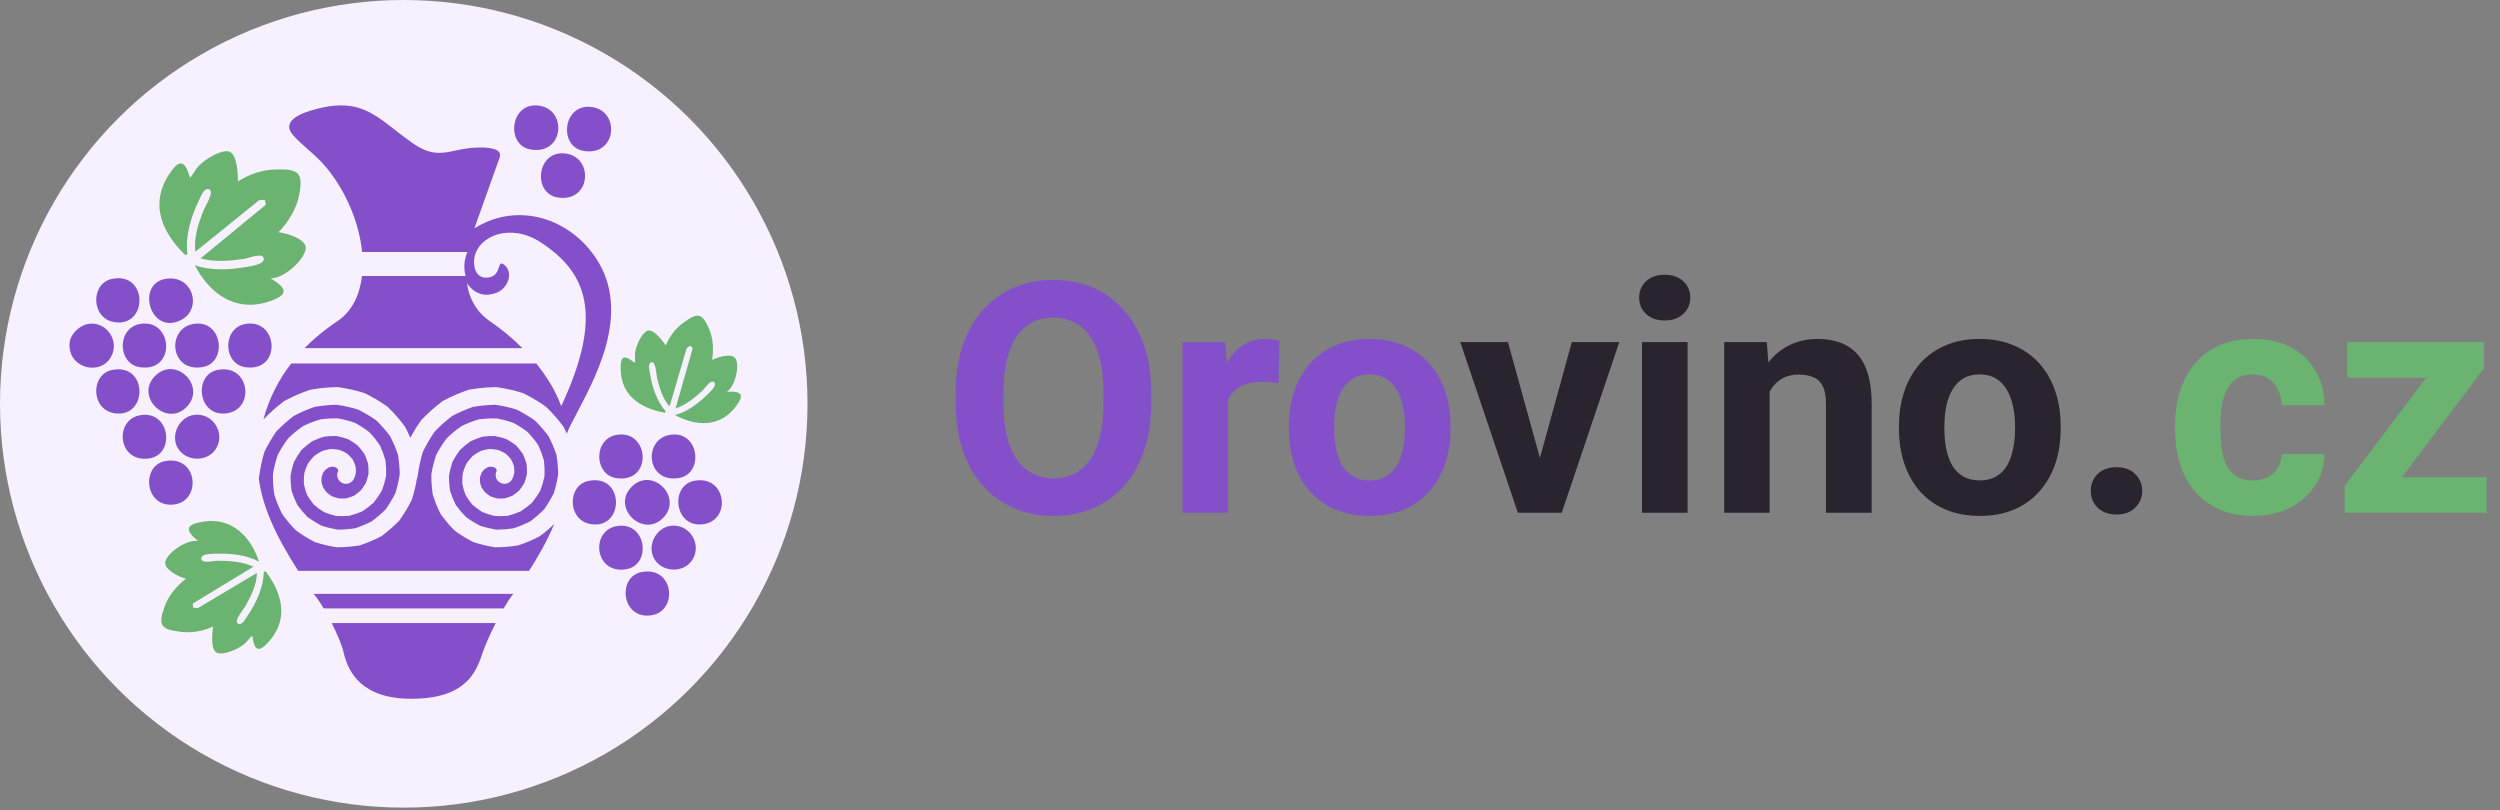
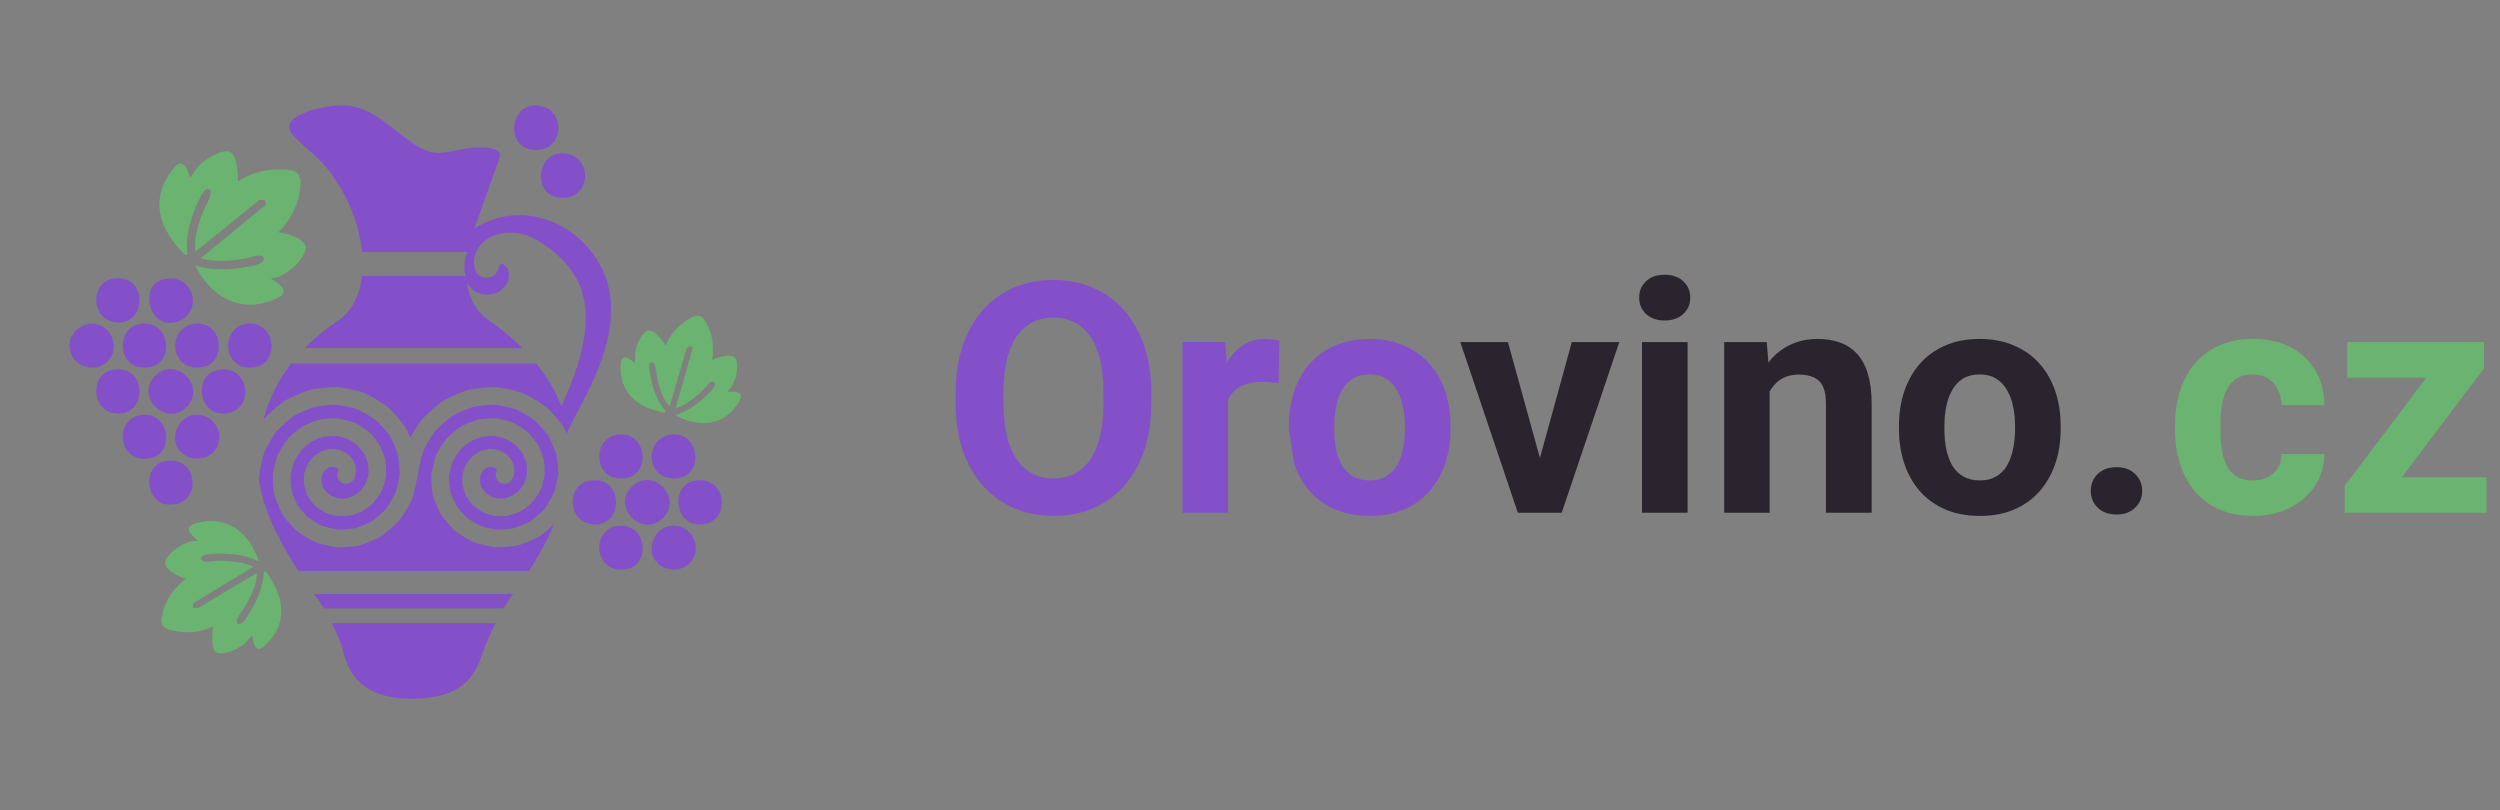
<svg xmlns="http://www.w3.org/2000/svg" width="654" height="212" viewBox="0 0 654 212" fill="none">
  <rect x="0" y="0" width="654" height="212" fill="#808080" stroke="none" />
-   <ellipse cx="105.622" cy="105.639" rx="105.622" ry="105.639" fill="#F7F1FF" />
  <path fill-rule="evenodd" clip-rule="evenodd" d="M124.098 59.745C134.463 53.263 146.451 56.455 153.661 64.6C166.28 78.856 156.702 97.046 151.061 107.76L151.061 107.76C149.92 109.926 148.941 111.786 148.338 113.247C148.358 113.378 148.376 113.508 148.394 113.638C148.102 113.004 147.794 112.377 147.468 111.755L147.383 111.594L147.274 111.447C145.976 109.705 144.541 108.068 142.972 106.538L142.842 106.411L142.693 106.306C140.883 105.028 138.975 103.895 136.97 102.909L136.807 102.829L136.633 102.775C134.475 102.109 132.269 101.615 130.014 101.294L129.834 101.268L129.652 101.271C127.352 101.308 125.059 101.528 122.774 101.929L122.595 101.96L122.422 102.02C120.207 102.783 118.056 103.72 115.97 104.83L115.81 104.915L115.664 105.025C113.76 106.464 111.974 108.05 110.306 109.783L110.18 109.914L110.076 110.064C109.079 111.493 108.166 112.977 107.335 114.515C106.932 113.582 106.493 112.662 106.018 111.755L105.933 111.594L105.824 111.447C104.526 109.705 103.091 108.068 101.522 106.538L101.391 106.411L101.243 106.306C99.433 105.028 97.525 103.895 95.52 102.909L95.357 102.829L95.183 102.775C93.025 102.109 90.818 101.615 88.564 101.294L88.384 101.268L88.202 101.271C85.902 101.308 83.609 101.528 81.324 101.929L81.144 101.96L80.972 102.02C78.757 102.783 76.606 103.72 74.52 104.83L74.359 104.915L74.214 105.025C72.328 106.45 70.558 108.02 68.904 109.733C70.504 103.748 73.233 98.909 76.182 95.084H140.277C142.868 98.264 145.273 102.023 146.818 106.246C158.26 81.797 153.155 70.984 141.311 63.313C133.664 58.361 125.186 61.505 124.098 67.43C123.767 69.231 124.144 73.056 127.749 72.596C129.713 72.345 130.178 70.939 130.507 69.945C130.782 69.114 130.961 68.571 131.84 69.231C134.39 71.144 133.012 75.307 130.007 76.532C124.723 78.685 122.208 74.084 122.208 74.084C122.208 74.084 122.5 80.271 128.324 84.155C129.739 85.099 133.075 87.499 136.64 91.066H79.679C83.139 87.525 86.421 85.278 88.11 84.122C88.219 84.048 88.32 83.978 88.415 83.913C92.097 81.381 94.119 77.165 94.702 72.198H121.823C121.823 72.198 120.781 69.336 122.274 65.93H94.724C93.991 58.507 90.719 50.377 85.473 43.941C83.961 42.085 82.245 40.57 80.557 39.079C79.248 37.923 77.955 36.781 76.786 35.506C73.161 31.555 79.13 29.503 82.31 28.626C92.756 25.752 97.06 29.107 103.229 33.916C104.615 34.996 106.095 36.15 107.76 37.323C112.65 40.768 115.5 40.164 119.149 39.39C120.921 39.014 122.882 38.598 125.357 38.587C127.06 38.58 131.84 38.587 130.641 41.397L124.098 59.745ZM109.054 125.232C108.751 127.055 108.323 128.842 107.77 130.592L107.715 130.766L107.633 130.929C106.728 132.736 105.692 134.454 104.526 136.082L104.419 136.23L104.291 136.36C102.9 137.766 101.414 139.05 99.834 140.209L99.687 140.317L99.525 140.4C97.803 141.285 96.031 142.027 94.21 142.625L94.037 142.682L93.857 142.711C91.988 143.01 90.115 143.161 88.241 143.163L88.059 143.163L87.879 143.134C86.051 142.844 84.266 142.416 82.525 141.848L82.351 141.791L82.189 141.708C80.58 140.884 79.053 139.943 77.609 138.887L77.462 138.779L77.333 138.649C76.09 137.396 74.959 136.059 73.94 134.64L73.833 134.492L73.751 134.329C72.979 132.789 72.335 131.206 71.821 129.581L71.766 129.407L71.739 129.226C71.491 127.564 71.374 125.902 71.391 124.24L71.393 124.057L71.423 123.877C71.698 122.263 72.094 120.688 72.614 119.154L72.672 118.981L72.757 118.819C73.501 117.408 74.345 116.071 75.291 114.809L75.401 114.663L75.532 114.536C76.648 113.456 77.834 112.476 79.091 111.597L79.241 111.492L79.406 111.412C80.763 110.753 82.157 110.207 83.585 109.776L83.76 109.723L83.941 109.699C85.395 109.502 86.846 109.421 88.295 109.456L88.478 109.46L88.658 109.493C90.058 109.753 91.422 110.118 92.747 110.589L92.92 110.651L93.081 110.739C94.293 111.402 95.439 112.152 96.517 112.988L96.662 113.101L96.787 113.235C97.702 114.213 98.53 115.25 99.269 116.347L99.371 116.499L99.448 116.666C99.994 117.843 100.441 119.048 100.788 120.28L100.838 120.457L100.859 120.639C101.003 121.885 101.049 123.127 100.994 124.364L100.986 124.548L100.949 124.728C100.704 125.915 100.37 127.068 99.946 128.186L99.88 128.358L99.788 128.518C99.205 129.532 98.55 130.487 97.822 131.382L97.706 131.525L97.568 131.648C96.727 132.398 95.839 133.074 94.903 133.672L94.747 133.771L94.577 133.845C93.582 134.276 92.566 134.623 91.529 134.885L91.35 134.931L91.165 134.947C90.127 135.038 89.095 135.047 88.071 134.972L87.886 134.959L87.706 134.916C86.733 134.684 85.791 134.379 84.881 134.001L84.71 133.929L84.552 133.831C83.738 133.325 82.975 132.763 82.264 132.142L82.123 132.02L82.004 131.876C81.419 131.171 80.898 130.429 80.442 129.651L80.347 129.489L80.28 129.315C79.965 128.499 79.719 127.67 79.543 126.827L79.505 126.643L79.497 126.456C79.461 125.624 79.491 124.801 79.589 123.987L79.611 123.8L79.664 123.619C79.885 122.859 80.163 122.128 80.499 121.426L80.581 121.255L80.69 121.1C81.12 120.486 81.593 119.915 82.109 119.388L82.242 119.252L82.397 119.14C82.969 118.723 83.567 118.357 84.19 118.045L84.362 117.959L84.546 117.903C85.184 117.707 85.829 117.566 86.48 117.481L86.673 117.456L86.867 117.463C87.493 117.487 88.109 117.561 88.713 117.688L88.906 117.729L89.088 117.801C89.634 118.018 90.155 118.276 90.649 118.578L90.819 118.682L90.969 118.814C91.38 119.176 91.757 119.568 92.095 119.991L92.222 120.15L92.319 120.328C92.563 120.776 92.767 121.24 92.926 121.72L92.992 121.918L93.021 122.125C93.087 122.594 93.112 123.065 93.091 123.535L93.081 123.751L93.032 123.961C92.931 124.389 92.793 124.806 92.613 125.207C92.092 126.368 90.728 126.886 89.568 126.365C88.407 125.843 87.889 124.48 88.41 123.319C88.438 123.256 88.465 123.188 88.489 123.114C88.488 123.068 88.485 123.022 88.481 122.974C88.447 122.889 88.409 122.802 88.367 122.714C88.276 122.611 88.178 122.509 88.073 122.409C87.915 122.32 87.748 122.238 87.572 122.161C87.351 122.122 87.122 122.094 86.885 122.078C86.62 122.121 86.352 122.179 86.08 122.255C85.805 122.402 85.533 122.567 85.265 122.754C85.023 123.012 84.792 123.291 84.573 123.59C84.409 123.952 84.265 124.33 84.142 124.726C84.098 125.164 84.081 125.611 84.093 126.069C84.2 126.54 84.339 127.01 84.512 127.48C84.785 127.93 85.092 128.366 85.433 128.79C85.867 129.158 86.331 129.5 86.825 129.816C87.392 130.044 87.981 130.235 88.592 130.388C89.245 130.428 89.906 130.422 90.578 130.371C91.251 130.192 91.917 129.964 92.578 129.688C93.196 129.282 93.791 128.83 94.363 128.331C94.849 127.719 95.296 127.068 95.704 126.377C95.988 125.603 96.22 124.803 96.399 123.978C96.428 123.11 96.397 122.236 96.303 121.353C96.047 120.479 95.728 119.619 95.345 118.771C94.805 117.986 94.207 117.235 93.548 116.518C92.756 115.915 91.917 115.366 91.03 114.871C90.049 114.531 89.039 114.26 88 114.059C86.919 114.042 85.833 114.102 84.741 114.242C83.668 114.575 82.615 114.987 81.582 115.479C80.631 116.155 79.727 116.902 78.868 117.721C78.15 118.694 77.5 119.722 76.919 120.806C76.526 121.995 76.218 123.215 75.997 124.468C75.993 125.763 76.083 127.061 76.269 128.364C76.681 129.636 77.187 130.881 77.788 132.099C78.6 133.215 79.496 134.273 80.476 135.274C81.63 136.107 82.846 136.856 84.127 137.522C85.523 137.968 86.953 138.312 88.42 138.553C89.927 138.543 91.437 138.422 92.948 138.188C94.418 137.696 95.854 137.095 97.256 136.385C98.535 135.435 99.746 134.389 100.888 133.248C101.834 131.912 102.682 130.506 103.432 129.028C103.929 127.424 104.309 125.782 104.569 124.102C104.544 122.38 104.391 120.659 104.11 118.939C103.538 117.269 102.842 115.642 102.021 114.056C100.934 112.612 99.74 111.249 98.436 109.966C96.92 108.906 95.325 107.959 93.65 107.125C91.839 106.576 89.987 106.162 88.094 105.883C86.159 105.923 84.228 106.107 82.3 106.437C80.432 107.09 78.614 107.881 76.846 108.813C75.238 110.038 73.724 111.383 72.301 112.849C71.129 114.547 70.084 116.332 69.167 118.205C68.549 120.282 68.092 122.405 67.795 124.575C67.774 124.729 67.739 124.877 67.69 125.019C68.548 131.951 71.591 139.343 78.013 149.346H138.381C140.805 145.585 143.134 141.509 144.971 137.117C143.805 138.23 142.576 139.261 141.284 140.209L141.137 140.317L140.975 140.4C139.253 141.285 137.482 142.027 135.66 142.625L135.487 142.682L135.307 142.711C133.438 143.01 131.566 143.161 129.691 143.163L129.509 143.163L129.329 143.134C127.501 142.844 125.716 142.416 123.975 141.848L123.801 141.791L123.639 141.708C122.03 140.884 120.503 139.943 119.059 138.887L118.912 138.779L118.783 138.649C117.54 137.396 116.409 136.059 115.39 134.64L115.283 134.492L115.201 134.329C114.429 132.789 113.786 131.206 113.271 129.581L113.216 129.407L113.189 129.226C112.941 127.564 112.825 125.902 112.841 124.24L112.843 124.057L112.873 123.877C113.148 122.263 113.544 120.688 114.064 119.154L114.122 118.981L114.208 118.819C114.951 117.408 115.795 116.071 116.741 114.809L116.851 114.663L116.983 114.536C118.098 113.456 119.284 112.476 120.541 111.597L120.691 111.492L120.856 111.412C122.213 110.753 123.607 110.207 125.035 109.776L125.21 109.723L125.391 109.699C126.845 109.502 128.296 109.421 129.745 109.456L129.928 109.46L130.108 109.493C131.509 109.753 132.872 110.118 134.197 110.589L134.37 110.651L134.531 110.739C135.743 111.402 136.889 112.152 137.967 112.988L138.112 113.101L138.237 113.235C139.152 114.213 139.98 115.25 140.719 116.347L140.821 116.499L140.899 116.666C141.444 117.843 141.891 119.048 142.238 120.28L142.288 120.457L142.309 120.639C142.453 121.885 142.499 123.127 142.445 124.364L142.436 124.548L142.399 124.728C142.155 125.915 141.82 127.068 141.396 128.186L141.331 128.358L141.239 128.518C140.655 129.532 140 130.487 139.272 131.382L139.156 131.525L139.018 131.648C138.178 132.398 137.289 133.074 136.353 133.672L136.197 133.771L136.027 133.845C135.032 134.276 134.016 134.623 132.98 134.885L132.8 134.931L132.616 134.947C131.577 135.038 130.545 135.047 129.521 134.972L129.336 134.959L129.156 134.916C128.183 134.684 127.241 134.379 126.332 134.001L126.16 133.929L126.002 133.831C125.188 133.325 124.425 132.763 123.714 132.142L123.573 132.02L123.454 131.876C122.87 131.171 122.348 130.429 121.892 129.651L121.798 129.489L121.73 129.315C121.416 128.499 121.169 127.67 120.993 126.827L120.955 126.643L120.947 126.456C120.911 125.624 120.941 124.801 121.039 123.987L121.061 123.8L121.114 123.619C121.335 122.859 121.613 122.128 121.949 121.426L122.031 121.255L122.14 121.1C122.57 120.486 123.043 119.915 123.559 119.388L123.693 119.252L123.847 119.14C124.419 118.723 125.017 118.357 125.64 118.045L125.812 117.959L125.996 117.903C126.634 117.707 127.279 117.566 127.93 117.481L128.123 117.456L128.317 117.463C128.943 117.487 129.559 117.561 130.164 117.688L130.356 117.729L130.538 117.801C131.084 118.018 131.605 118.276 132.099 118.578L132.269 118.682L132.419 118.814C132.83 119.176 133.207 119.568 133.545 119.991L133.672 120.15L133.769 120.328C134.013 120.776 134.217 121.24 134.376 121.72L134.442 121.918L134.471 122.125C134.537 122.594 134.562 123.065 134.541 123.535L134.531 123.751L134.482 123.961C134.381 124.389 134.243 124.806 134.063 125.207C133.542 126.368 132.179 126.886 131.018 126.365C129.858 125.843 129.339 124.48 129.86 123.319C129.888 123.256 129.915 123.188 129.939 123.114C129.938 123.068 129.935 123.022 129.931 122.974C129.897 122.889 129.859 122.802 129.817 122.714C129.726 122.611 129.629 122.509 129.523 122.409C129.365 122.32 129.198 122.238 129.022 122.161C128.801 122.122 128.572 122.094 128.335 122.078C128.07 122.121 127.802 122.179 127.53 122.255C127.255 122.402 126.983 122.567 126.715 122.754C126.473 123.012 126.242 123.291 126.023 123.59C125.859 123.952 125.715 124.33 125.592 124.726C125.548 125.164 125.531 125.611 125.543 126.069C125.65 126.54 125.789 127.01 125.962 127.48C126.235 127.93 126.542 128.366 126.883 128.79C127.317 129.158 127.781 129.5 128.275 129.816C128.842 130.044 129.431 130.235 130.042 130.388C130.695 130.428 131.357 130.422 132.028 130.371C132.701 130.192 133.367 129.964 134.028 129.688C134.646 129.282 135.241 128.83 135.813 128.331C136.299 127.719 136.746 127.068 137.154 126.377C137.438 125.603 137.67 124.803 137.849 123.978C137.878 123.11 137.847 122.236 137.753 121.353C137.497 120.479 137.179 119.619 136.795 118.771C136.255 117.986 135.657 117.235 134.998 116.518C134.206 115.915 133.367 115.366 132.48 114.871C131.499 114.531 130.49 114.26 129.45 114.059C128.369 114.042 127.283 114.102 126.191 114.242C125.118 114.575 124.065 114.987 123.032 115.479C122.081 116.155 121.177 116.902 120.318 117.721C119.6 118.694 118.95 119.722 118.369 120.806C117.976 121.995 117.668 123.215 117.447 124.468C117.443 125.763 117.533 127.061 117.719 128.364C118.131 129.636 118.637 130.881 119.238 132.099C120.051 133.215 120.946 134.273 121.926 135.274C123.08 136.107 124.296 136.856 125.577 137.522C126.973 137.968 128.403 138.312 129.87 138.553C131.378 138.543 132.887 138.422 134.398 138.188C135.868 137.696 137.304 137.095 138.706 136.385C139.986 135.435 141.196 134.389 142.338 133.248C143.284 131.912 144.132 130.506 144.882 129.028C145.38 127.424 145.759 125.782 146.019 124.102C145.994 122.38 145.841 120.659 145.56 118.939C144.988 117.269 144.292 115.642 143.471 114.056C142.384 112.612 141.19 111.249 139.887 109.966C138.37 108.906 136.775 107.959 135.1 107.125C133.289 106.576 131.437 106.162 129.544 105.883C127.609 105.923 125.678 106.107 123.75 106.437C121.882 107.09 120.065 107.881 118.296 108.813C116.688 110.038 115.174 111.383 113.751 112.849C112.579 114.547 111.534 116.332 110.617 118.205C109.999 120.282 109.542 122.405 109.245 124.575C109.213 124.808 109.148 125.029 109.054 125.232ZM82.06 155.358C82.859 156.302 83.762 157.638 84.665 159.152H131.755C132.664 157.585 133.549 156.232 134.293 155.358H82.06ZM86.769 162.99C88.243 165.907 89.466 168.845 89.874 170.633C91.109 176.048 94.778 182.794 107.567 182.794C121.978 182.794 124.582 175.807 126.301 170.633C126.864 168.938 128.181 165.95 129.682 162.99H86.769Z" fill="#8350CA" />
  <path d="M55.782 163.897C52.872 165.184 50.177 165.656 47.011 165.251C42.196 164.636 41.338 163.622 42.963 158.904C44.016 155.852 46.173 153.342 48.638 151.38C47.046 151.057 42.714 148.938 43.257 146.92C43.951 144.327 49.069 141.022 51.808 141.533C48.262 138.589 48.548 137.227 53.158 136.466C60.55 135.244 65.586 140.293 67.767 146.949C64.723 145.226 60.565 144.76 57.105 144.837C56 144.862 52.684 144.722 52.649 146.094C52.613 147.586 55.873 146.678 56.98 146.688C60.115 146.715 63.435 146.908 66.304 148.24L50.453 157.876L50.526 158.973L51.793 159.07L67.201 149.885C67.201 152.951 65.63 155.996 64.165 158.621C63.702 159.45 61.072 162.477 62.243 163.12C63.32 163.71 64.261 161.824 64.756 161.101C66.934 157.925 68.999 153.538 69 149.623L69.501 149.456C74.315 155.88 75.615 162.872 69.37 168.825C66.131 171.915 66.238 166.277 65.939 166.306C65.104 167.086 64.575 167.959 63.63 168.694C62.182 169.817 58.569 171.441 56.808 170.792C55.047 170.143 55.481 165.464 55.778 163.893L55.782 163.897Z" fill="#6AB370" />
  <path d="M174.151 90.38C175.264 87.799 176.727 85.874 179.021 84.236C182.509 81.743 183.674 81.884 185.453 85.916C186.602 88.526 186.711 91.448 186.291 94.199C187.517 93.453 191.595 92.224 192.455 93.858C193.561 95.954 192.228 101.169 190.147 102.483C194.211 102.261 194.844 103.315 192.314 106.576C188.257 111.807 181.964 111.56 176.557 108.557C179.563 107.846 182.537 105.651 184.732 103.523C185.433 102.843 187.666 100.943 186.865 100.033C185.993 99.045 184.426 101.591 183.702 102.249C181.655 104.114 179.389 105.982 176.73 106.843L181.217 91.08L180.511 90.414L179.632 91.112L175.162 106.316C173.322 104.329 172.512 101.413 171.886 98.832C171.689 98.017 171.576 94.477 170.431 94.763C169.379 95.028 169.902 96.814 170.015 97.58C170.51 100.946 171.805 105.029 174.154 107.566L173.929 107.975C166.955 106.704 161.917 102.954 162.39 95.347C162.634 91.4 165.948 95.117 166.125 94.918C166.198 93.912 166.016 93.029 166.188 91.985C166.451 90.388 167.818 87.166 169.348 86.528C170.879 85.891 173.406 89.183 174.156 90.38L174.151 90.38Z" fill="#6AB370" />
  <path d="M62.226 47.467C65.448 45.448 68.558 44.417 72.375 44.324C78.181 44.182 79.373 45.211 78.264 50.998C77.544 54.743 75.423 58.053 72.844 60.779C74.784 60.872 80.278 62.568 79.984 65.017C79.61 68.162 74.122 72.926 70.791 72.82C75.497 75.618 75.394 77.256 70.068 78.965C61.527 81.707 54.694 76.722 50.963 69.354C54.864 70.82 59.868 70.621 63.95 69.913C65.254 69.688 69.204 69.26 69.008 67.655C68.794 65.91 65.091 67.549 63.778 67.735C60.063 68.262 56.099 68.629 52.473 67.589L69.574 53.532L69.297 52.267L67.782 52.38L51.126 65.832C50.597 62.258 51.931 58.431 53.213 55.111C53.618 54.061 56.208 50.065 54.711 49.524C53.334 49.029 52.546 51.394 52.085 52.325C50.055 56.416 48.367 61.896 49.042 66.459L48.478 66.743C41.67 60.115 38.924 52.199 45.289 44.147C48.59 39.969 49.436 46.558 49.786 46.471C50.639 45.413 51.115 44.301 52.107 43.277C53.627 41.709 57.624 39.172 59.821 39.614C62.018 40.056 62.312 45.586 62.231 47.47L62.226 47.467Z" fill="#6AB370" />
  <path d="M43.221 72.965C50.362 71.641 53.088 80.687 47.434 83.673C39.398 87.917 35.434 74.409 43.221 72.965Z" fill="#8350CA" />
  <path d="M56.849 96.789C65.303 95.039 66.811 106.91 59.491 108.093C51.766 109.342 50.486 98.104 56.849 96.789Z" fill="#8350CA" />
  <path d="M43.221 120.621C51.663 119.058 52.773 130.746 45.864 131.921C37.911 133.273 36.668 121.833 43.221 120.621Z" fill="#8350CA" />
  <path d="M23.09 84.728C27.899 83.951 31.436 89.294 29.009 93.426C25.973 98.6 17.411 96.082 18.239 89.476C18.517 87.268 20.936 85.076 23.09 84.728Z" fill="#8350CA" />
  <path d="M48.772 106.513C43.498 111.782 35.276 103.833 40.508 98.41C45.901 92.822 54.202 101.086 48.772 106.513Z" fill="#8350CA" />
  <path d="M50.656 84.728C58.261 83.5 59.607 94.895 52.988 96.028C44.41 97.496 43.461 85.89 50.656 84.728Z" fill="#8350CA" />
  <path d="M36.718 84.728C45.263 83.347 46.174 97.38 36.672 96.073C30.654 95.246 30.505 85.733 36.718 84.728Z" fill="#8350CA" />
  <path d="M50.66 108.552C55.469 107.795 59.028 113.077 56.58 117.254C53.991 121.663 46.696 120.547 45.859 115.372C45.362 112.32 47.545 109.04 50.66 108.552Z" fill="#8350CA" />
  <path d="M64.288 84.728C72.862 83.338 73.745 97.38 64.243 96.073C58.249 95.25 58.12 85.725 64.288 84.728Z" fill="#8350CA" />
  <path d="M37.037 108.56C44.538 107.625 45.831 118.822 39.104 119.91C30.745 121.262 29.614 109.483 37.037 108.56Z" fill="#8350CA" />
  <path d="M29.283 72.965C38.789 70.98 38.776 85.704 29.904 84.269C23.744 83.272 23.645 74.14 29.283 72.965Z" fill="#8350CA" />
  <path d="M29.283 96.793C38.789 94.808 38.776 109.532 29.904 108.097C23.744 107.1 23.645 97.968 29.283 96.793Z" fill="#8350CA" />
  <path d="M181.505 125.803C189.959 124.053 191.467 135.924 184.148 137.107C176.423 138.356 175.143 127.118 181.505 125.803Z" fill="#8350CA" />
-   <path d="M167.877 149.635C176.319 148.071 177.429 159.76 170.52 160.935C162.567 162.287 161.324 150.847 167.877 149.635Z" fill="#8350CA" />
  <path d="M173.428 135.527C168.155 140.796 159.933 132.847 165.164 127.424C170.557 121.836 178.858 130.1 173.428 135.527Z" fill="#8350CA" />
  <path d="M175.312 113.742C182.917 112.514 184.264 123.908 177.644 125.042C169.066 126.51 168.117 114.904 175.312 113.742Z" fill="#8350CA" />
  <path d="M161.374 113.742C169.919 112.36 170.831 126.394 161.328 125.087C155.31 124.26 155.161 114.747 161.374 113.742Z" fill="#8350CA" />
  <path d="M175.317 137.566C180.126 136.809 183.684 142.091 181.236 146.268C178.647 150.677 171.353 149.56 170.516 144.386C170.019 141.334 172.202 138.054 175.317 137.566Z" fill="#8350CA" />
  <path d="M161.693 137.574C169.194 136.639 170.487 147.836 163.76 148.923C155.401 150.276 154.27 138.496 161.693 137.574Z" fill="#8350CA" />
  <path d="M153.939 125.807C163.445 123.822 163.433 138.546 154.56 137.111C148.401 136.114 148.301 126.982 153.939 125.807Z" fill="#8350CA" />
  <path d="M141.178 27.657C133.472 26.412 132.108 37.959 138.815 39.107C147.507 40.595 148.468 28.835 141.178 27.657Z" fill="#8350CA" />
-   <path d="M155.002 28.021C147.296 26.776 145.932 38.323 152.639 39.471C161.331 40.959 162.293 29.199 155.002 28.021Z" fill="#8350CA" />
  <path d="M148.18 40.192C140.474 38.947 139.11 50.493 145.817 51.642C154.509 53.13 155.471 41.369 148.18 40.192Z" fill="#8350CA" />
-   <path d="M301.174 102.695V105.542C301.174 110.109 300.555 114.208 299.317 117.839C298.079 121.47 296.332 124.565 294.076 127.124C291.82 129.655 289.124 131.594 285.988 132.942C282.879 134.29 279.427 134.964 275.631 134.964C271.862 134.964 268.409 134.29 265.273 132.942C262.164 131.594 259.468 129.655 257.185 127.124C254.902 124.565 253.127 121.47 251.862 117.839C250.624 114.208 250.005 110.109 250.005 105.542V102.695C250.005 98.101 250.624 94.002 251.862 90.398C253.1 86.766 254.847 83.671 257.102 81.113C259.386 78.555 262.082 76.601 265.19 75.253C268.327 73.905 271.779 73.231 275.548 73.231C279.344 73.231 282.797 73.905 285.906 75.253C289.042 76.601 291.738 78.555 293.994 81.113C296.277 83.671 298.038 86.766 299.275 90.398C300.541 94.002 301.174 98.101 301.174 102.695ZM288.67 105.542V102.612C288.67 99.421 288.381 96.615 287.804 94.194C287.226 91.773 286.373 89.737 285.245 88.087C284.117 86.436 282.742 85.198 281.119 84.373C279.496 83.52 277.639 83.094 275.548 83.094C273.457 83.094 271.6 83.52 269.977 84.373C268.382 85.198 267.02 86.436 265.892 88.087C264.792 89.737 263.952 91.773 263.375 94.194C262.797 96.615 262.508 99.421 262.508 102.612V105.542C262.508 108.706 262.797 111.512 263.375 113.96C263.952 116.381 264.805 118.431 265.933 120.109C267.061 121.759 268.437 123.011 270.06 123.864C271.683 124.717 273.54 125.143 275.631 125.143C277.721 125.143 279.578 124.717 281.201 123.864C282.824 123.011 284.186 121.759 285.287 120.109C286.387 118.431 287.226 116.381 287.804 113.96C288.381 111.512 288.67 108.706 288.67 105.542ZM321.229 99.228V134.139H309.344V89.49H320.527L321.229 99.228ZM334.681 89.201L334.475 100.219C333.897 100.136 333.195 100.068 332.37 100.013C331.572 99.93 330.843 99.889 330.183 99.889C328.505 99.889 327.047 100.109 325.809 100.549C324.599 100.962 323.581 101.581 322.755 102.406C321.958 103.231 321.352 104.235 320.94 105.418C320.555 106.601 320.334 107.949 320.279 109.462L317.886 108.72C317.886 105.831 318.175 103.176 318.753 100.755C319.33 98.307 320.169 96.175 321.27 94.359C322.398 92.544 323.773 91.141 325.396 90.15C327.019 89.16 328.876 88.665 330.967 88.665C331.627 88.665 332.301 88.72 332.989 88.83C333.677 88.912 334.241 89.036 334.681 89.201ZM337.157 112.268V111.402C337.157 108.128 337.625 105.116 338.56 102.365C339.495 99.586 340.857 97.179 342.645 95.143C344.433 93.108 346.634 91.526 349.248 90.398C351.861 89.242 354.86 88.665 358.243 88.665C361.627 88.665 364.64 89.242 367.281 90.398C369.921 91.526 372.136 93.108 373.924 95.143C375.74 97.179 377.115 99.586 378.051 102.365C378.986 105.116 379.454 108.128 379.454 111.402V112.268C379.454 115.515 378.986 118.527 378.051 121.305C377.115 124.056 375.74 126.464 373.924 128.527C372.136 130.563 369.935 132.144 367.322 133.272C364.708 134.4 361.71 134.964 358.326 134.964C354.942 134.964 351.93 134.4 349.289 133.272C346.675 132.144 344.461 130.563 342.645 128.527C340.857 126.464 339.495 124.056 338.56 121.305C337.625 118.527 337.157 115.515 337.157 112.268ZM349.041 111.402V112.268C349.041 114.139 349.206 115.886 349.536 117.509C349.867 119.132 350.389 120.563 351.105 121.801C351.847 123.011 352.81 123.96 353.993 124.648C355.176 125.336 356.62 125.679 358.326 125.679C359.977 125.679 361.393 125.336 362.576 124.648C363.759 123.96 364.708 123.011 365.424 121.801C366.139 120.563 366.662 119.132 366.992 117.509C367.349 115.886 367.528 114.139 367.528 112.268V111.402C367.528 109.586 367.349 107.88 366.992 106.285C366.662 104.662 366.125 103.231 365.382 101.993C364.667 100.728 363.718 99.737 362.535 99.022C361.352 98.307 359.922 97.949 358.243 97.949C356.565 97.949 355.135 98.307 353.952 99.022C352.796 99.737 351.847 100.728 351.105 101.993C350.389 103.231 349.867 104.662 349.536 106.285C349.206 107.88 349.041 109.586 349.041 111.402Z" fill="#8350CA" />
+   <path d="M301.174 102.695V105.542C301.174 110.109 300.555 114.208 299.317 117.839C298.079 121.47 296.332 124.565 294.076 127.124C291.82 129.655 289.124 131.594 285.988 132.942C282.879 134.29 279.427 134.964 275.631 134.964C271.862 134.964 268.409 134.29 265.273 132.942C262.164 131.594 259.468 129.655 257.185 127.124C254.902 124.565 253.127 121.47 251.862 117.839C250.624 114.208 250.005 110.109 250.005 105.542V102.695C250.005 98.101 250.624 94.002 251.862 90.398C253.1 86.766 254.847 83.671 257.102 81.113C259.386 78.555 262.082 76.601 265.19 75.253C268.327 73.905 271.779 73.231 275.548 73.231C279.344 73.231 282.797 73.905 285.906 75.253C289.042 76.601 291.738 78.555 293.994 81.113C296.277 83.671 298.038 86.766 299.275 90.398C300.541 94.002 301.174 98.101 301.174 102.695ZM288.67 105.542V102.612C288.67 99.421 288.381 96.615 287.804 94.194C287.226 91.773 286.373 89.737 285.245 88.087C284.117 86.436 282.742 85.198 281.119 84.373C279.496 83.52 277.639 83.094 275.548 83.094C273.457 83.094 271.6 83.52 269.977 84.373C268.382 85.198 267.02 86.436 265.892 88.087C264.792 89.737 263.952 91.773 263.375 94.194C262.797 96.615 262.508 99.421 262.508 102.612V105.542C262.508 108.706 262.797 111.512 263.375 113.96C263.952 116.381 264.805 118.431 265.933 120.109C267.061 121.759 268.437 123.011 270.06 123.864C271.683 124.717 273.54 125.143 275.631 125.143C277.721 125.143 279.578 124.717 281.201 123.864C282.824 123.011 284.186 121.759 285.287 120.109C286.387 118.431 287.226 116.381 287.804 113.96C288.381 111.512 288.67 108.706 288.67 105.542ZM321.229 99.228V134.139H309.344V89.49H320.527L321.229 99.228ZM334.681 89.201L334.475 100.219C333.897 100.136 333.195 100.068 332.37 100.013C331.572 99.93 330.843 99.889 330.183 99.889C328.505 99.889 327.047 100.109 325.809 100.549C324.599 100.962 323.581 101.581 322.755 102.406C321.958 103.231 321.352 104.235 320.94 105.418C320.555 106.601 320.334 107.949 320.279 109.462L317.886 108.72C317.886 105.831 318.175 103.176 318.753 100.755C319.33 98.307 320.169 96.175 321.27 94.359C322.398 92.544 323.773 91.141 325.396 90.15C327.019 89.16 328.876 88.665 330.967 88.665C331.627 88.665 332.301 88.72 332.989 88.83C333.677 88.912 334.241 89.036 334.681 89.201ZM337.157 112.268V111.402C337.157 108.128 337.625 105.116 338.56 102.365C339.495 99.586 340.857 97.179 342.645 95.143C344.433 93.108 346.634 91.526 349.248 90.398C351.861 89.242 354.86 88.665 358.243 88.665C361.627 88.665 364.64 89.242 367.281 90.398C369.921 91.526 372.136 93.108 373.924 95.143C375.74 97.179 377.115 99.586 378.051 102.365C378.986 105.116 379.454 108.128 379.454 111.402V112.268C379.454 115.515 378.986 118.527 378.051 121.305C377.115 124.056 375.74 126.464 373.924 128.527C372.136 130.563 369.935 132.144 367.322 133.272C364.708 134.4 361.71 134.964 358.326 134.964C354.942 134.964 351.93 134.4 349.289 133.272C346.675 132.144 344.461 130.563 342.645 128.527C340.857 126.464 339.495 124.056 338.56 121.305ZM349.041 111.402V112.268C349.041 114.139 349.206 115.886 349.536 117.509C349.867 119.132 350.389 120.563 351.105 121.801C351.847 123.011 352.81 123.96 353.993 124.648C355.176 125.336 356.62 125.679 358.326 125.679C359.977 125.679 361.393 125.336 362.576 124.648C363.759 123.96 364.708 123.011 365.424 121.801C366.139 120.563 366.662 119.132 366.992 117.509C367.349 115.886 367.528 114.139 367.528 112.268V111.402C367.528 109.586 367.349 107.88 366.992 106.285C366.662 104.662 366.125 103.231 365.382 101.993C364.667 100.728 363.718 99.737 362.535 99.022C361.352 98.307 359.922 97.949 358.243 97.949C356.565 97.949 355.135 98.307 353.952 99.022C352.796 99.737 351.847 100.728 351.105 101.993C350.389 103.231 349.867 104.662 349.536 106.285C349.206 107.88 349.041 109.586 349.041 111.402Z" fill="#8350CA" />
  <path d="M401.283 125.473L411.187 89.49H423.607L408.546 134.139H401.035L401.283 125.473ZM394.474 89.49L404.419 125.514L404.625 134.139H397.074L382.012 89.49H394.474ZM441.475 89.49V134.139H429.55V89.49H441.475ZM428.807 77.853C428.807 76.12 429.412 74.689 430.623 73.562C431.833 72.434 433.456 71.87 435.492 71.87C437.5 71.87 439.109 72.434 440.32 73.562C441.558 74.689 442.177 76.12 442.177 77.853C442.177 79.586 441.558 81.017 440.32 82.145C439.109 83.273 437.5 83.837 435.492 83.837C433.456 83.837 431.833 83.273 430.623 82.145C429.412 81.017 428.807 79.586 428.807 77.853ZM462.933 99.022V134.139H451.049V89.49H462.19L462.933 99.022ZM461.2 110.246H457.981C457.981 106.945 458.408 103.974 459.261 101.333C460.113 98.665 461.31 96.395 462.851 94.524C464.391 92.626 466.221 91.182 468.339 90.191C470.485 89.174 472.878 88.665 475.519 88.665C477.61 88.665 479.522 88.967 481.255 89.573C482.988 90.178 484.474 91.141 485.712 92.461C486.977 93.781 487.94 95.528 488.6 97.702C489.288 99.875 489.632 102.53 489.632 105.666V134.139H477.665V105.625C477.665 103.644 477.39 102.103 476.84 101.003C476.289 99.903 475.478 99.132 474.405 98.692C473.36 98.224 472.067 97.991 470.526 97.991C468.93 97.991 467.541 98.307 466.358 98.94C465.203 99.572 464.24 100.453 463.47 101.581C462.727 102.681 462.163 103.974 461.778 105.46C461.393 106.945 461.2 108.541 461.2 110.246ZM496.771 112.268V111.402C496.771 108.128 497.238 105.116 498.174 102.365C499.109 99.586 500.471 97.179 502.259 95.143C504.047 93.108 506.248 91.526 508.861 90.398C511.475 89.242 514.473 88.665 517.857 88.665C521.241 88.665 524.253 89.242 526.894 90.398C529.535 91.526 531.75 93.108 533.538 95.143C535.354 97.179 536.729 99.586 537.664 102.365C538.6 105.116 539.067 108.128 539.067 111.402V112.268C539.067 115.515 538.6 118.527 537.664 121.305C536.729 124.056 535.354 126.464 533.538 128.527C531.75 130.563 529.549 132.144 526.935 133.272C524.322 134.4 521.323 134.964 517.94 134.964C514.556 134.964 511.544 134.4 508.903 133.272C506.289 132.144 504.075 130.563 502.259 128.527C500.471 126.464 499.109 124.056 498.174 121.305C497.238 118.527 496.771 115.515 496.771 112.268ZM508.655 111.402V112.268C508.655 114.139 508.82 115.886 509.15 117.509C509.48 119.132 510.003 120.563 510.718 121.801C511.461 123.011 512.424 123.96 513.607 124.648C514.79 125.336 516.234 125.679 517.94 125.679C519.59 125.679 521.007 125.336 522.19 124.648C523.373 123.96 524.322 123.011 525.037 121.801C525.753 120.563 526.275 119.132 526.605 117.509C526.963 115.886 527.142 114.139 527.142 112.268V111.402C527.142 109.586 526.963 107.88 526.605 106.285C526.275 104.662 525.739 103.231 524.996 101.993C524.281 100.728 523.332 99.737 522.149 99.022C520.966 98.307 519.535 97.949 517.857 97.949C516.179 97.949 514.748 98.307 513.566 99.022C512.41 99.737 511.461 100.728 510.718 101.993C510.003 103.231 509.48 104.662 509.15 106.285C508.82 107.88 508.655 109.586 508.655 111.402ZM546.949 128.403C546.949 126.642 547.554 125.171 548.765 123.988C550.003 122.805 551.64 122.213 553.675 122.213C555.711 122.213 557.334 122.805 558.545 123.988C559.783 125.171 560.402 126.642 560.402 128.403C560.402 130.164 559.783 131.635 558.545 132.818C557.334 134.001 555.711 134.593 553.675 134.593C551.64 134.593 550.003 134.001 548.765 132.818C547.554 131.635 546.949 130.164 546.949 128.403Z" fill="#29242D" />
  <path d="M589.328 125.679C590.786 125.679 592.079 125.404 593.207 124.854C594.335 124.276 595.216 123.479 595.848 122.461C596.509 121.415 596.852 120.191 596.88 118.788H608.063C608.035 121.924 607.196 124.717 605.546 127.165C603.895 129.586 601.68 131.498 598.902 132.901C596.123 134.276 593.015 134.964 589.576 134.964C586.11 134.964 583.084 134.386 580.498 133.231C577.939 132.076 575.807 130.48 574.102 128.444C572.396 126.381 571.117 123.988 570.264 121.264C569.411 118.513 568.985 115.57 568.985 112.433V111.237C568.985 108.073 569.411 105.129 570.264 102.406C571.117 99.655 572.396 97.261 574.102 95.226C575.807 93.162 577.939 91.553 580.498 90.398C583.056 89.242 586.055 88.665 589.493 88.665C593.152 88.665 596.357 89.366 599.108 90.769C601.887 92.172 604.06 94.18 605.628 96.794C607.224 99.38 608.035 102.447 608.063 105.996H596.88C596.852 104.51 596.536 103.162 595.931 101.952C595.353 100.742 594.5 99.779 593.372 99.064C592.272 98.321 590.91 97.949 589.287 97.949C587.554 97.949 586.137 98.321 585.037 99.064C583.936 99.779 583.084 100.769 582.478 102.035C581.873 103.273 581.447 104.689 581.199 106.285C580.979 107.853 580.869 109.504 580.869 111.237V112.433C580.869 114.167 580.979 115.831 581.199 117.426C581.419 119.022 581.832 120.439 582.437 121.677C583.07 122.915 583.936 123.891 585.037 124.607C586.137 125.322 587.568 125.679 589.328 125.679ZM650.483 124.854V134.139H616.563V124.854H650.483ZM649.823 96.34L621.35 134.139H613.386V127.083L641.735 89.49H649.823V96.34ZM645.614 89.49V98.816H614.046V89.49H645.614Z" fill="#6AB370" />
</svg>